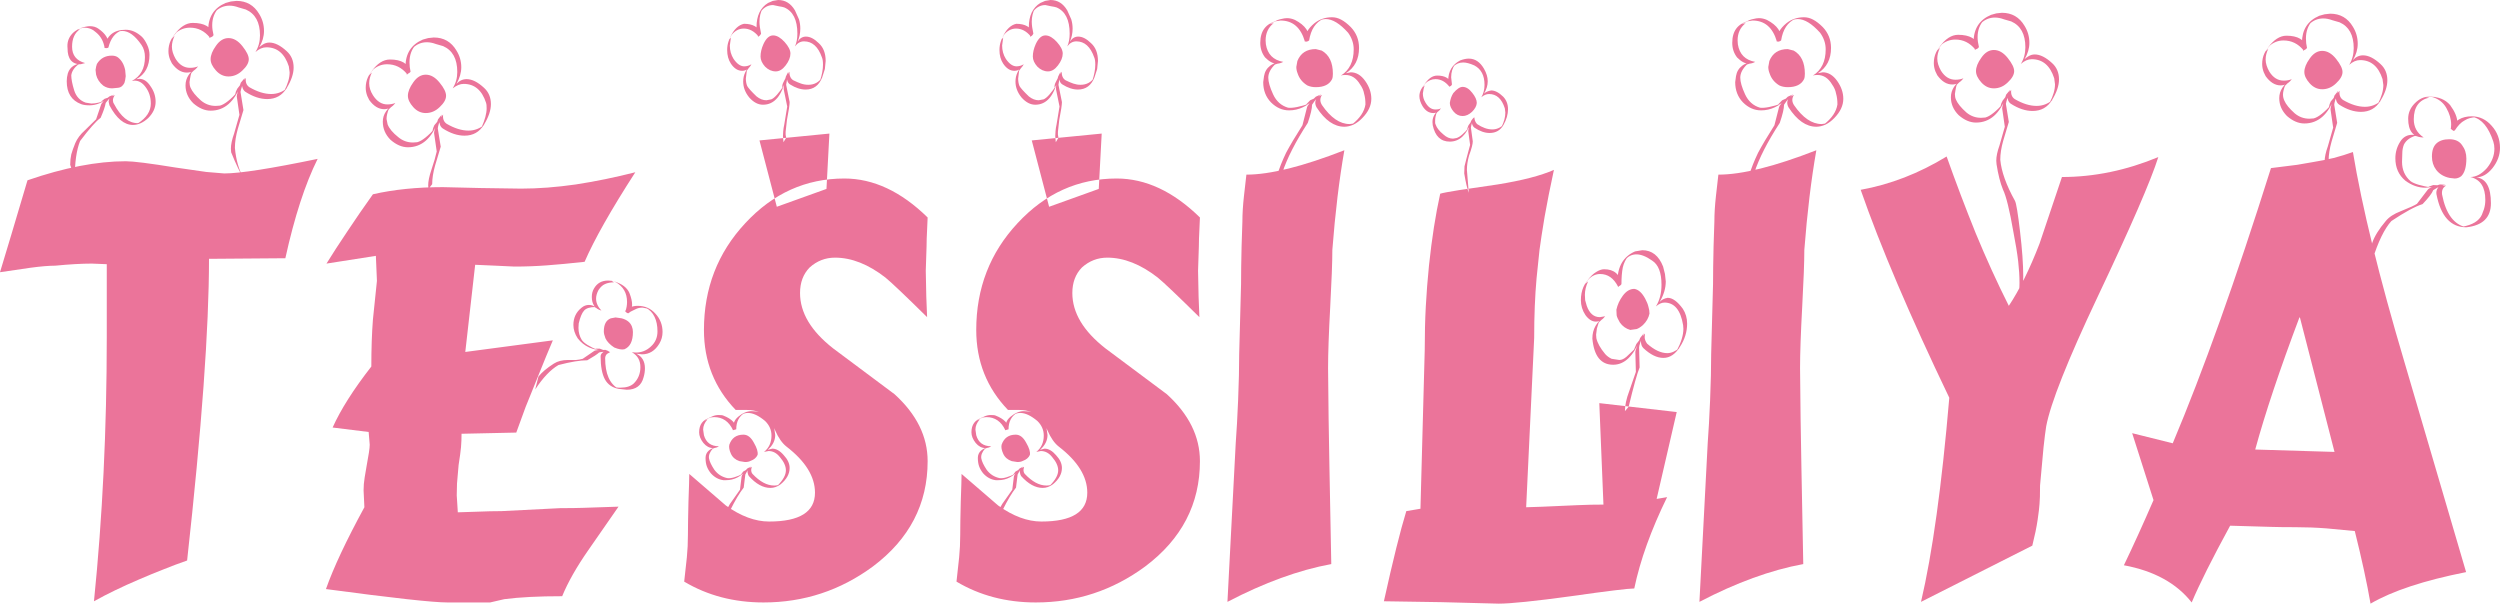
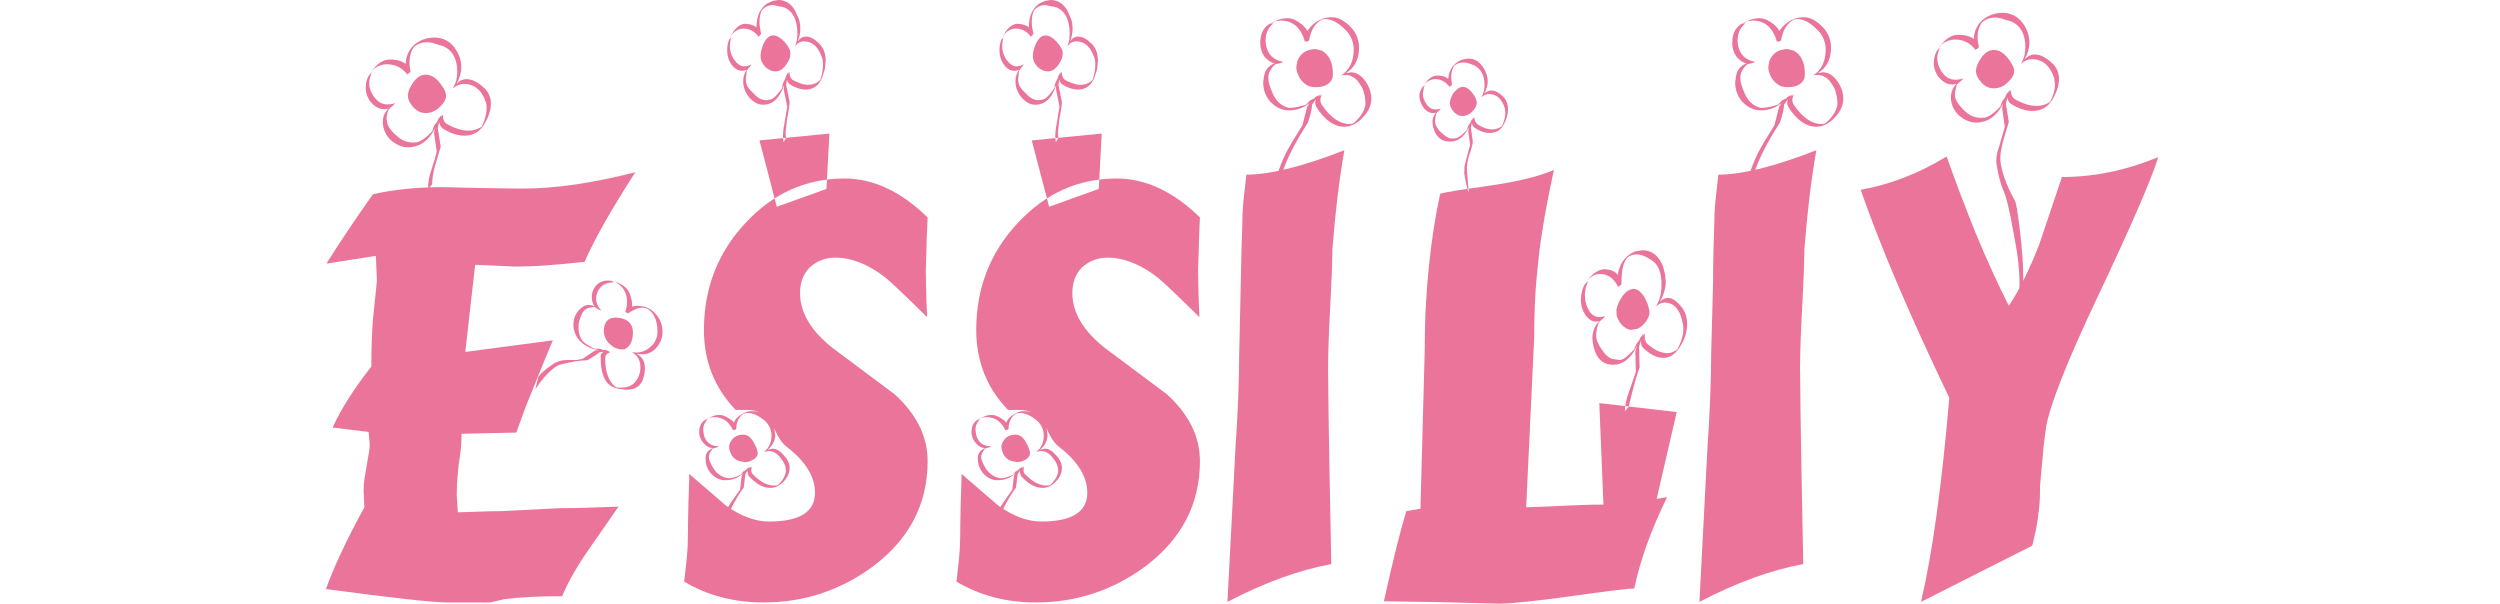
<svg xmlns="http://www.w3.org/2000/svg" width="439" height="106" viewBox="0 0 439 106" fill="none">
-   <path d="M50.108 45.346L36.702 45.451C36.702 57.606 35.421 75.264 32.858 98.425C31.452 98.912 30.061 99.435 28.687 99.992C27.343 100.515 25.905 101.107 24.374 101.768C21.437 103.022 18.812 104.293 16.5 105.582C17.999 90.85 18.749 75.403 18.749 59.243V46.391L16.125 46.287C14.343 46.287 12.203 46.409 9.703 46.653C8.609 46.653 7.156 46.774 5.344 47.018C5.062 47.053 3.281 47.314 0 47.802L1.969 41.272L4.828 31.659C11.296 29.43 17.046 28.315 22.077 28.315C23.39 28.315 26.296 28.681 30.796 29.413L36.233 30.196L39.374 30.457C42.092 30.457 47.561 29.604 55.779 27.898C53.592 32.286 51.701 38.102 50.108 45.346ZM43.17 13.688C43.077 14.419 43.28 14.959 43.78 15.307C45.155 16.108 46.436 16.509 47.623 16.509C48.686 16.509 49.639 16.143 50.483 15.412L49.92 15.934C50.545 14.75 50.858 13.67 50.858 12.695L50.717 11.65C49.998 9.421 48.686 8.307 46.78 8.307C46.123 8.307 45.483 8.585 44.858 9.142C45.389 8.272 45.655 7.297 45.655 6.217C45.655 3.918 44.827 2.403 43.17 1.672L41.905 1.306C41.342 1.097 40.811 0.993 40.311 0.993C39.374 0.993 38.561 1.323 37.874 1.985L38.343 1.463C37.624 2.264 37.264 3.256 37.264 4.441C37.264 4.963 37.343 5.538 37.499 6.165C37.374 6.408 37.155 6.548 36.843 6.583C35.905 5.433 34.749 4.859 33.374 4.859C32.374 4.859 31.499 5.207 30.749 5.903L31.265 5.329L30.14 6.792L30.655 6.321C30.343 6.948 30.186 7.575 30.186 8.202C30.186 8.864 30.405 9.578 30.843 10.344C31.499 11.389 32.343 11.911 33.374 11.911C33.905 11.911 34.374 11.824 34.78 11.65L33.233 13.165L33.655 12.643C33.53 12.991 33.436 13.374 33.374 13.792C33.311 14.175 33.28 14.384 33.28 14.419C33.28 14.802 33.343 15.133 33.468 15.412C33.749 16.073 34.358 16.822 35.296 17.658C36.046 18.285 36.905 18.598 37.874 18.598L38.624 18.546C39.436 18.337 40.514 17.484 41.858 15.986L41.295 16.561C41.358 16.213 41.483 15.882 41.67 15.568L42.327 14.732C41.202 17.867 39.421 19.434 36.983 19.434C35.952 19.434 34.936 18.999 33.936 18.128C33.03 17.223 32.577 16.178 32.577 14.994C32.577 13.67 33.311 12.556 34.78 11.65C34.249 12.382 33.593 12.747 32.811 12.747C31.843 12.747 30.968 12.207 30.186 11.128L29.858 10.448C29.671 9.961 29.577 9.473 29.577 8.986C29.577 7.662 30.093 6.53 31.124 5.59L30.561 6.165C31.593 4.737 32.686 4.023 33.843 4.023C35.905 4.023 37.124 4.737 37.499 6.165L36.796 6.687L36.561 5.276C36.561 2.978 37.577 1.393 39.608 0.522L40.545 0.261L41.53 0.157C43.28 0.157 44.608 0.923 45.514 2.455C46.077 3.361 46.358 4.354 46.358 5.433C46.358 6.408 46.077 7.366 45.514 8.307C45.702 8.132 45.905 7.976 46.123 7.836C46.498 7.593 46.889 7.471 47.295 7.471C48.233 7.471 49.248 7.976 50.342 8.986C51.155 9.717 51.561 10.675 51.561 11.859C51.561 12.939 51.155 14.14 50.342 15.464C49.561 16.752 48.42 17.397 46.92 17.397C45.702 17.397 44.436 16.979 43.124 16.143C42.686 15.864 42.467 15.325 42.467 14.523L43.17 13.688ZM40.592 26.748L40.545 26.121C40.545 25.39 40.733 24.502 41.108 23.457L42.045 20.166L41.577 16.927C41.577 16.648 41.811 15.847 42.28 14.523L42.983 13.688C42.545 14.941 42.295 15.76 42.233 16.143L42.749 19.33L41.764 22.621C41.42 23.84 41.249 24.954 41.249 25.965C41.436 28.089 41.967 29.918 42.842 31.45C42.186 30.405 41.436 28.838 40.592 26.748ZM40.124 13.426C41.03 13.426 41.842 13.078 42.561 12.382C43.311 11.685 43.686 11.023 43.686 10.396C43.686 9.804 43.311 9.038 42.561 8.098C41.811 7.157 40.999 6.687 40.124 6.687C39.28 6.687 38.546 7.14 37.921 8.045C37.296 8.916 36.983 9.7 36.983 10.396C36.983 11.023 37.296 11.685 37.921 12.382C38.546 13.078 39.28 13.426 40.124 13.426ZM20.156 16.718C19.937 17.031 19.828 17.327 19.828 17.606C19.828 17.849 19.89 18.058 20.015 18.233C21.202 20.497 22.593 21.628 24.187 21.628L24.749 21.576L24.187 21.681C25.718 20.705 26.483 19.539 26.483 18.18C26.483 17.031 26.155 16.038 25.499 15.203C24.968 14.506 24.343 14.158 23.624 14.158L23.155 14.21C24.687 13.409 25.452 12.016 25.452 10.031C25.452 9.195 25.249 8.481 24.843 7.889C23.718 6.252 22.593 5.433 21.468 5.433L20.906 5.485L21.421 5.329C20.234 5.712 19.437 6.722 19.031 8.359C18.843 8.463 18.624 8.481 18.374 8.411C18.187 7.262 17.687 6.356 16.874 5.694C16.281 5.137 15.593 4.859 14.812 4.859L14.249 4.911L14.859 4.702L13.5 5.224L14.062 5.12C13.125 5.747 12.656 6.774 12.656 8.202C12.656 9.7 13.421 10.658 14.953 11.075L13.218 11.441L13.781 11.284C13.031 11.877 12.609 12.521 12.515 13.217C12.515 13.879 12.687 14.767 13.031 15.882C13.375 16.961 14.046 17.675 15.046 18.024L16.031 18.18C16.468 18.18 16.89 18.128 17.296 18.024C17.734 17.919 18.078 17.832 18.328 17.762L17.718 17.867L18.374 17.345L19.171 17.083C18.046 18.024 16.89 18.494 15.703 18.494C15.109 18.494 14.624 18.424 14.249 18.285C12.562 17.658 11.718 16.317 11.718 14.262C11.718 13.809 11.781 13.357 11.906 12.904C12.281 11.685 13.296 11.075 14.953 11.075L14.156 11.284C12.625 11.284 11.859 10.344 11.859 8.463C11.765 7.558 11.984 6.774 12.515 6.112C13.046 5.451 13.765 5.033 14.671 4.859L14.062 4.963C14.781 4.719 15.359 4.597 15.796 4.597C16.359 4.597 16.843 4.737 17.249 5.015C18.468 5.851 19.078 6.774 19.078 7.784L19.031 8.359L18.328 8.411C18.671 6.287 19.921 5.224 22.077 5.224C23.077 5.224 24.03 5.642 24.937 6.478C25.249 6.792 25.546 7.244 25.827 7.836C26.108 8.428 26.249 9.021 26.249 9.613C26.249 11.633 25.483 13.061 23.952 13.896L24.468 13.844C25.218 13.844 25.874 14.28 26.437 15.15C27.03 15.986 27.327 16.892 27.327 17.867C27.327 18.912 26.89 19.87 26.015 20.74C25.14 21.541 24.249 21.942 23.343 21.942C21.812 21.942 20.437 20.793 19.218 18.494L19.078 17.867C19.078 17.658 19.171 17.362 19.359 16.979L20.156 16.718ZM12.328 28.942C12.328 28.281 12.39 27.671 12.515 27.114C12.671 26.557 12.906 25.895 13.218 25.129C13.562 24.328 14.124 23.579 14.906 22.882L16.874 20.949L17.765 18.337C17.859 18.058 18.343 17.588 19.218 16.927L20.015 16.613C19.64 16.822 19.156 17.31 18.562 18.076C18.468 18.668 18.171 19.539 17.671 20.688C16.89 21.245 15.687 22.604 14.062 24.763C13.437 26.33 13.125 28.524 13.125 31.346L12.328 28.942ZM18.14 15.046C18.609 15.359 19.124 15.516 19.687 15.516L20.765 15.412C21.202 15.377 21.562 15.098 21.843 14.576C21.937 14.332 22.015 13.931 22.077 13.374L21.984 12.329C21.796 11.354 21.374 10.605 20.718 10.083C20.437 9.874 20.078 9.769 19.64 9.769C18.484 9.769 17.609 10.257 17.015 11.232C16.921 11.476 16.843 11.824 16.781 12.277L16.874 13.113C17.062 13.879 17.484 14.523 18.14 15.046Z" fill="#EB749A" />
  <path d="M102.657 45.973C100.125 46.252 97.907 46.461 96.001 46.6C94.126 46.74 92.235 46.809 90.329 46.809L87.001 46.653L83.439 46.496L81.704 61.803L97.079 59.765C96.391 61.367 95.516 63.492 94.454 66.139C93.391 68.751 92.673 70.527 92.298 71.468C91.766 72.896 91.219 74.393 90.657 75.961L81.048 76.169C81.048 77.005 81.017 77.789 80.954 78.52C80.892 79.217 80.751 80.262 80.532 81.655L80.251 84.894L80.204 86.984L80.392 89.962C80.892 89.962 81.985 89.927 83.673 89.857C85.36 89.787 86.829 89.753 88.079 89.753L98.391 89.23C100.047 89.23 101.36 89.213 102.329 89.178C106.266 89.039 108.36 88.969 108.61 88.969L103.313 96.596C101.25 99.557 99.719 102.256 98.719 104.694C94.563 104.694 91.173 104.868 88.548 105.216L86.063 105.791H78.564C76.032 105.791 68.923 105.007 57.236 103.44C58.549 99.713 60.799 94.925 63.986 89.073L63.845 86.096C63.845 85.364 63.908 84.615 64.033 83.849C64.158 83.048 64.267 82.404 64.361 81.916C64.736 79.931 64.924 78.66 64.924 78.103L64.736 75.856L58.408 75.073C59.814 71.938 62.08 68.368 65.205 64.363C65.205 61.263 65.299 58.512 65.486 56.108L66.189 49.317L66.002 44.928L57.33 46.287C58.361 44.615 59.58 42.734 60.986 40.645C62.392 38.52 63.892 36.343 65.486 34.114C69.142 33.279 73.236 32.861 77.767 32.861L84.329 33.017L91.501 33.122C94.501 33.122 97.704 32.878 101.11 32.39C104.516 31.868 108 31.154 111.563 30.248C107.313 36.831 104.344 42.073 102.657 45.973ZM77.814 20.113C77.72 20.845 77.923 21.385 78.423 21.733C79.798 22.534 81.079 22.934 82.267 22.934C83.329 22.934 84.282 22.569 85.126 21.837L84.564 22.36C85.157 21.036 85.454 19.922 85.454 19.016C85.454 18.529 85.423 18.215 85.36 18.076C84.642 15.847 83.329 14.732 81.423 14.732C80.798 14.732 80.157 14.994 79.501 15.516C80.032 14.645 80.298 13.688 80.298 12.643C80.298 10.344 79.47 8.829 77.814 8.098L76.548 7.732C75.986 7.523 75.454 7.418 74.954 7.418C74.017 7.418 73.204 7.749 72.517 8.411L72.986 7.889C72.267 8.69 71.908 9.7 71.908 10.919C71.908 11.511 71.97 12.068 72.095 12.59C71.97 12.765 71.767 12.904 71.486 13.008C70.548 11.859 69.376 11.284 67.97 11.284C67.002 11.284 66.142 11.633 65.392 12.329L65.861 11.755L64.783 13.217L65.299 12.747C64.986 13.374 64.83 14.001 64.83 14.628C64.83 15.325 65.049 16.021 65.486 16.718C66.174 17.797 67.017 18.337 68.017 18.337C68.548 18.337 69.017 18.25 69.423 18.076L67.876 19.591L68.298 19.069C68.017 19.765 67.876 20.375 67.876 20.897L68.064 21.837C68.345 22.569 68.97 23.318 69.939 24.084C70.689 24.711 71.548 25.024 72.517 25.024L73.267 24.972C74.079 24.763 75.157 23.91 76.501 22.412L75.939 22.987C76.001 22.638 76.111 22.308 76.267 21.994L76.97 21.158C75.845 24.293 74.064 25.86 71.626 25.86C70.595 25.86 69.58 25.425 68.58 24.554C67.673 23.648 67.22 22.586 67.22 21.367C67.22 20.078 67.955 18.981 69.423 18.076C68.892 18.807 68.236 19.173 67.455 19.173C66.486 19.173 65.611 18.633 64.83 17.553L64.502 16.874C64.314 16.387 64.22 15.899 64.22 15.412C64.22 14.088 64.736 12.956 65.767 12.016L65.205 12.59C66.205 11.162 67.298 10.448 68.486 10.448C70.486 10.448 71.689 11.162 72.095 12.59L71.439 13.113L71.204 11.702C71.204 9.404 72.22 7.819 74.251 6.948L75.189 6.687L76.173 6.583C77.923 6.583 79.251 7.349 80.157 8.881C80.72 9.787 81.001 10.762 81.001 11.807C81.001 12.747 80.72 13.722 80.157 14.732C80.657 14.175 81.251 13.896 81.939 13.896C82.876 13.896 83.892 14.402 84.985 15.412C85.798 16.143 86.204 17.101 86.204 18.285C86.204 19.364 85.798 20.566 84.985 21.89C84.204 23.178 83.064 23.823 81.564 23.823C80.345 23.823 79.079 23.405 77.767 22.569C77.329 22.29 77.111 21.75 77.111 20.949L77.814 20.113ZM75.236 33.174L75.189 32.547C75.189 31.851 75.376 30.945 75.751 29.831L76.314 28.054L76.689 26.591L76.22 23.352C76.22 23.074 76.454 22.273 76.923 20.949L77.579 20.113C77.111 21.472 76.876 22.29 76.876 22.569L77.392 25.756L76.407 29.047C76.064 30.266 75.892 31.363 75.892 32.338L75.236 33.174ZM74.767 19.852C75.673 19.852 76.486 19.504 77.204 18.807C77.954 18.111 78.329 17.449 78.329 16.822C78.329 16.195 77.954 15.429 77.204 14.523C76.454 13.583 75.642 13.113 74.767 13.113C73.923 13.113 73.189 13.566 72.564 14.471C71.939 15.342 71.626 16.125 71.626 16.822C71.626 17.449 71.939 18.111 72.564 18.807C73.189 19.504 73.923 19.852 74.767 19.852ZM107.156 61.907C106.594 62.012 106.297 62.343 106.266 62.9C106.266 65.617 107.047 67.41 108.61 68.281L108.047 68.02L108.61 68.072H108.985C109.985 68.072 110.75 67.828 111.281 67.341C112.063 66.574 112.453 65.617 112.453 64.467C112.453 63.283 111.953 62.412 110.953 61.855L111.656 61.907C112.656 61.907 113.531 61.559 114.281 60.862C115.062 60.166 115.453 59.278 115.453 58.198C115.453 57.188 115.281 56.335 114.937 55.638C114.594 54.907 114.063 54.367 113.344 54.019L113.906 54.228L112.828 54.019C112.422 54.019 112.063 54.088 111.75 54.228C111.438 54.367 111.188 54.489 111 54.593C110.813 54.663 110.594 54.802 110.344 55.011C110.125 55.011 109.953 54.889 109.828 54.646C110.016 54.123 110.11 53.583 110.11 53.026C110.11 51.459 109.438 50.292 108.094 49.526L108.703 49.735L107.297 49.265L107.813 49.578C107.188 49.578 106.657 49.683 106.219 49.892C105.813 50.066 105.438 50.414 105.094 50.936C104.813 51.459 104.672 51.964 104.672 52.452C104.672 53.183 104.985 53.879 105.61 54.541L103.969 53.705L104.532 53.914C103.594 53.914 102.938 54.123 102.563 54.541C102.188 54.959 101.875 55.708 101.625 56.788L101.579 57.571C101.579 58.337 101.766 59.034 102.141 59.661C102.516 60.253 103.516 60.88 105.141 61.542L104.532 61.228H105.328L106.172 61.542C104.11 61.542 102.532 60.828 101.438 59.4C100.938 58.633 100.688 57.85 100.688 57.049C100.688 55.795 101.172 54.785 102.141 54.019C102.516 53.705 102.938 53.548 103.407 53.548C103.75 53.548 104.078 53.636 104.391 53.81C104.766 53.914 105.172 54.158 105.61 54.541C104.485 54.228 103.922 53.427 103.922 52.138C103.922 51.581 104.047 51.093 104.297 50.675C104.828 49.735 105.657 49.265 106.782 49.265C107.344 49.265 107.906 49.421 108.469 49.735L107.86 49.421C109.235 49.839 110.125 50.519 110.531 51.459C110.844 52.26 111 52.939 111 53.496C111 54.123 110.781 54.628 110.344 55.011L109.735 54.646C110.297 54.019 111.047 53.705 111.984 53.705C113.234 53.705 114.266 54.158 115.078 55.064C115.922 55.969 116.344 57.049 116.344 58.303C116.344 59.034 116.156 59.713 115.781 60.34C115.031 61.594 114.016 62.221 112.734 62.221L111.75 62.116C112.75 62.604 113.25 63.457 113.25 64.676C113.25 65.199 113.172 65.721 113.016 66.243C112.641 67.706 111.656 68.438 110.063 68.438L108.61 68.281C107.516 68.072 106.719 67.515 106.219 66.609C105.719 65.669 105.469 64.328 105.469 62.587C105.469 62.169 105.766 61.838 106.36 61.594L107.156 61.907ZM94.547 66.139C95.11 65.408 96.016 64.641 97.266 63.84C97.922 63.422 98.751 63.213 99.751 63.213C100.282 63.213 100.75 63.213 101.157 63.213C101.563 63.179 101.954 63.109 102.329 63.004L104.391 61.594C104.578 61.489 105.219 61.437 106.313 61.437L107.11 61.751C106.078 61.751 105.438 61.803 105.188 61.907C104.907 62.186 104.219 62.639 103.125 63.266C101.875 63.266 100.188 63.544 98.063 64.102C96.688 64.903 95.329 66.331 93.985 68.385L94.547 66.139ZM106.313 59.4C106.594 59.992 107.11 60.532 107.86 61.019C108.61 61.333 109.203 61.437 109.641 61.333C110.641 60.915 111.141 59.905 111.141 58.303C111.141 57.954 111.078 57.623 110.953 57.31C110.672 56.613 110.078 56.143 109.172 55.9L108.094 55.743L107.25 55.9C106.438 56.213 106.032 56.979 106.032 58.198C106.032 58.512 106.125 58.912 106.313 59.4Z" fill="#EB749A" />
  <path d="M134.066 105.791C128.878 105.791 124.238 104.572 120.144 102.134C120.332 100.497 120.488 99.069 120.613 97.85C120.738 96.596 120.8 95.29 120.8 93.932C120.8 92.609 120.832 90.675 120.894 88.133C120.988 85.591 121.035 83.954 121.035 83.222L127.456 88.76C130.081 90.641 132.613 91.581 135.05 91.581C140.425 91.581 143.112 89.892 143.112 86.514C143.112 83.692 141.44 80.993 138.097 78.416C137.347 77.824 136.691 76.883 136.128 75.595C135.659 74.376 135.222 73.592 134.816 73.244C134.409 72.896 133.894 72.6 133.269 72.356C132.644 72.112 131.956 71.99 131.206 71.99H129.191C125.472 68.124 123.613 63.44 123.613 57.937C123.613 50.623 126.035 44.371 130.878 39.182C135.722 33.958 141.519 31.346 148.268 31.346C153.362 31.346 158.237 33.627 162.893 38.189C162.893 38.503 162.862 39.217 162.799 40.331C162.737 41.446 162.705 42.421 162.705 43.257L162.565 47.541L162.658 52.086L162.799 55.691C158.987 51.929 156.549 49.613 155.487 48.742C152.487 46.409 149.534 45.242 146.628 45.242C144.94 45.242 143.456 45.817 142.175 46.966C141.05 48.115 140.487 49.613 140.487 51.459C140.487 54.907 142.425 58.146 146.3 61.176L157.08 69.221C160.955 72.739 162.893 76.657 162.893 80.976C162.893 88.499 159.69 94.663 153.284 99.47C147.565 103.684 141.159 105.791 134.066 105.791ZM138.612 12.59C138.612 13.322 138.847 13.827 139.315 14.105C139.815 14.349 140.269 14.541 140.675 14.68C141.081 14.819 141.503 14.889 141.94 14.889C142.972 14.889 143.784 14.454 144.378 13.583L144.003 14.158C144.347 13.113 144.518 12.172 144.518 11.337C144.518 10.779 144.456 10.361 144.331 10.083C143.675 8.202 142.628 7.262 141.19 7.262C140.565 7.262 140.034 7.558 139.597 8.15C139.878 7.523 140.019 6.774 140.019 5.903C140.019 3.5 139.253 1.968 137.722 1.306C137.534 1.236 137.206 1.167 136.737 1.097C136.269 0.993 135.941 0.923 135.753 0.888C134.909 0.888 134.206 1.254 133.644 1.985L133.925 1.463C133.55 2.159 133.363 2.943 133.363 3.814C133.363 4.371 133.456 5.068 133.644 5.903C133.488 6.217 133.331 6.374 133.175 6.374C132.425 5.468 131.566 5.015 130.597 5.015C129.753 5.015 129.019 5.416 128.394 6.217L128.722 5.642L127.972 7.053L128.347 6.583L128.16 7.993C128.16 8.864 128.378 9.647 128.816 10.344C129.41 11.215 130.035 11.65 130.691 11.65C131.128 11.65 131.55 11.528 131.956 11.284L130.831 12.852L131.159 12.277L130.972 13.792C130.972 14.28 131.05 14.715 131.206 15.098C131.394 15.446 131.941 16.056 132.847 16.927C133.409 17.379 133.987 17.606 134.581 17.606L135.425 17.449C135.987 17.24 136.769 16.369 137.769 14.837L137.347 15.359C137.347 15.011 137.425 14.698 137.581 14.419L138.003 13.583C137.347 16.787 136.003 18.389 133.972 18.389C133.128 18.389 132.331 17.971 131.581 17.136C130.863 16.265 130.503 15.325 130.503 14.314C130.503 13.165 130.988 12.155 131.956 11.284C131.55 12.051 131.003 12.434 130.316 12.434C129.566 12.434 128.91 12.016 128.347 11.18C127.91 10.518 127.691 9.717 127.691 8.777C127.691 7.697 128.019 6.739 128.675 5.903L128.253 6.478C128.878 5.155 129.675 4.388 130.644 4.179C132.206 4.179 133.206 4.754 133.644 5.903L133.128 6.478C132.941 5.956 132.847 5.381 132.847 4.754C132.847 2.769 133.519 1.358 134.862 0.522L135.706 0.157L136.644 0C137.894 0 138.878 0.609 139.597 1.828L140.3 3.396C140.456 3.918 140.534 4.458 140.534 5.015C140.534 5.816 140.378 6.583 140.065 7.314C140.44 6.722 140.925 6.426 141.519 6.426C142.237 6.426 142.987 6.809 143.768 7.575C144.581 8.307 144.987 9.351 144.987 10.71L144.847 12.12L144.378 13.583C143.815 15.011 142.847 15.725 141.472 15.725C140.597 15.725 139.69 15.429 138.753 14.837C138.347 14.593 138.144 14.105 138.144 13.374L138.612 12.59ZM137.581 24.972L137.487 23.927C137.487 23.683 137.503 23.387 137.534 23.039C137.566 22.656 137.628 22.255 137.722 21.837L138.237 18.703L137.628 15.725C137.566 15.307 137.691 14.541 138.003 13.426L138.425 12.59L138.05 14.889L138.659 17.919C138.659 18.407 138.503 19.452 138.19 21.054L137.956 23.143V23.666L138.05 24.188L137.581 24.972ZM136.222 12.538C136.847 12.538 137.425 12.19 137.956 11.493C138.519 10.762 138.8 10.065 138.8 9.404C138.8 8.812 138.456 8.132 137.769 7.366C137.456 7.018 137.128 6.739 136.784 6.53C136.441 6.321 136.097 6.217 135.753 6.217C135.097 6.217 134.534 6.722 134.066 7.732C133.722 8.498 133.55 9.23 133.55 9.926C133.55 10.518 133.816 11.11 134.347 11.702C134.909 12.26 135.534 12.538 136.222 12.538ZM145.128 33.174L145.643 23.457L133.363 24.659L136.409 36.309L145.128 33.174ZM132.003 81.969L131.909 82.491C131.909 82.804 131.988 83.048 132.144 83.222C133.425 84.581 134.691 85.26 135.941 85.26C136.347 85.26 136.722 85.19 137.066 85.051L136.55 85.26C137.519 84.284 138.003 83.396 138.003 82.595C138.003 81.864 137.659 81.098 136.972 80.297C136.409 79.565 135.737 79.2 134.956 79.2L134.159 79.356C135.034 78.66 135.472 77.702 135.472 76.483C135.472 75.508 135.097 74.654 134.347 73.923C133.222 72.983 132.222 72.513 131.347 72.513C131.003 72.513 130.691 72.582 130.409 72.722L130.831 72.46C129.8 73.052 129.285 74.028 129.285 75.386L128.722 75.543C128.003 74.01 126.894 73.244 125.394 73.244C125.05 73.244 124.707 73.314 124.363 73.453L124.832 73.192L123.753 73.871L124.222 73.662C123.722 74.219 123.472 74.811 123.472 75.438L123.613 76.431C123.988 77.719 124.863 78.364 126.238 78.364L124.785 78.938L125.207 78.729C124.644 79.356 124.41 79.948 124.503 80.506C124.597 81.028 124.91 81.69 125.441 82.491C126.003 83.257 126.753 83.745 127.691 83.954C128.347 84.058 129.316 83.779 130.597 83.118L130.081 83.379L130.503 82.804L131.159 82.439C130.128 83.692 128.91 84.319 127.503 84.319H127.035C126.191 84.215 125.457 83.814 124.832 83.118C124.519 82.735 124.285 82.334 124.128 81.916C123.972 81.498 123.894 80.993 123.894 80.401C123.894 79.356 124.675 78.677 126.238 78.364C125.957 78.573 125.613 78.677 125.207 78.677C124.582 78.677 124.019 78.381 123.519 77.789C123.019 77.162 122.769 76.535 122.769 75.908C122.769 74.55 123.41 73.697 124.691 73.349L124.175 73.557C124.363 73.453 124.644 73.314 125.019 73.139C125.394 72.965 125.785 72.878 126.191 72.878C126.628 72.878 126.91 72.913 127.035 72.983C128.535 73.575 129.285 74.376 129.285 75.386L128.675 75.543C128.675 75.02 128.738 74.602 128.863 74.289C128.956 73.906 129.206 73.54 129.613 73.192C130.394 72.53 131.175 72.199 131.956 72.199C134.019 72.199 135.347 73.157 135.941 75.073L136.128 76.379C136.128 77.354 135.691 78.224 134.816 78.991L135.612 78.782C136.3 78.782 136.972 79.165 137.628 79.931C138.315 80.662 138.659 81.411 138.659 82.177C138.659 83.222 138.128 84.18 137.066 85.051C136.503 85.469 135.909 85.678 135.284 85.678C134.003 85.678 132.738 84.981 131.488 83.588C131.394 83.449 131.316 83.205 131.253 82.857L131.347 82.334L132.003 81.969ZM131.863 81.916C131.581 82.125 131.253 82.595 130.878 83.327L130.597 85.625C129.878 86.531 129.081 87.872 128.206 89.648C128.206 89.927 128.175 90.136 128.113 90.275V91.111C128.113 92.156 128.3 93.497 128.675 95.134L128.769 95.76L128.863 96.544C128.863 97.171 128.628 97.781 128.16 98.373L127.503 98.738C127.941 98.181 128.16 97.537 128.16 96.805L127.55 93.357L127.41 91.79L127.55 90.014C127.644 89.387 127.988 88.69 128.581 87.924L129.941 85.991L130.222 83.692C130.222 83.484 130.55 83.013 131.206 82.282L131.863 81.916ZM129.847 80.976L130.831 81.133C131.238 81.133 131.566 81.063 131.816 80.924C132.409 80.715 132.816 80.366 133.034 79.879C133.128 79.356 132.909 78.642 132.378 77.737C131.878 76.796 131.269 76.326 130.55 76.326C129.3 76.326 128.472 76.918 128.066 78.103C127.972 78.52 128.066 79.043 128.347 79.67C128.628 80.297 129.128 80.732 129.847 80.976Z" fill="#EB749A" />
  <path d="M181.88 105.791C176.693 105.791 172.052 104.572 167.959 102.134C168.146 100.497 168.303 99.069 168.428 97.85C168.553 96.596 168.615 95.29 168.615 93.932C168.615 92.609 168.646 90.675 168.709 88.133C168.803 85.591 168.849 83.954 168.849 83.222L175.271 88.76C177.896 90.641 180.427 91.581 182.865 91.581C188.239 91.581 190.927 89.892 190.927 86.514C190.927 83.692 189.255 80.993 185.911 78.416C185.161 77.824 184.505 76.883 183.943 75.595C183.474 74.376 183.037 73.592 182.63 73.244C182.224 72.896 181.708 72.6 181.083 72.356C180.458 72.112 179.771 71.99 179.021 71.99H177.005C173.287 68.124 171.428 63.44 171.428 57.937C171.428 50.623 173.849 44.371 178.693 39.182C183.536 33.958 189.333 31.346 196.083 31.346C201.177 31.346 206.051 33.627 210.707 38.189C210.707 38.503 210.676 39.217 210.614 40.331C210.551 41.446 210.52 42.421 210.52 43.257L210.379 47.541L210.473 52.086L210.614 55.691C206.801 51.929 204.364 49.613 203.301 48.742C200.302 46.409 197.349 45.242 194.442 45.242C192.755 45.242 191.271 45.817 189.989 46.966C188.864 48.115 188.302 49.613 188.302 51.459C188.302 54.907 190.239 58.146 194.114 61.176L204.895 69.221C208.77 72.739 210.707 76.657 210.707 80.976C210.707 88.499 207.504 94.663 201.098 99.47C195.38 103.684 188.974 105.791 181.88 105.791ZM186.427 12.59C186.427 13.322 186.661 13.827 187.13 14.105C187.63 14.349 188.083 14.541 188.489 14.68C188.896 14.819 189.318 14.889 189.755 14.889C190.786 14.889 191.599 14.454 192.192 13.583L191.817 14.158C192.161 13.113 192.333 12.172 192.333 11.337C192.333 10.779 192.271 10.361 192.146 10.083C191.489 8.202 190.443 7.262 189.005 7.262C188.38 7.262 187.849 7.558 187.411 8.15C187.693 7.523 187.833 6.774 187.833 5.903C187.833 3.5 187.068 1.968 185.536 1.306C185.349 1.236 185.021 1.167 184.552 1.097C184.083 0.993 183.755 0.923 183.568 0.888C182.724 0.888 182.021 1.254 181.458 1.985L181.74 1.463C181.365 2.159 181.177 2.943 181.177 3.814C181.177 4.371 181.271 5.068 181.458 5.903C181.302 6.217 181.146 6.374 180.99 6.374C180.24 5.468 179.38 5.015 178.412 5.015C177.568 5.015 176.834 5.416 176.209 6.217L176.537 5.642L175.787 7.053L176.162 6.583L175.974 7.993C175.974 8.864 176.193 9.647 176.63 10.344C177.224 11.215 177.849 11.65 178.505 11.65C178.943 11.65 179.365 11.528 179.771 11.284L178.646 12.852L178.974 12.277L178.787 13.792C178.787 14.28 178.865 14.715 179.021 15.098C179.209 15.446 179.755 16.056 180.662 16.927C181.224 17.379 181.802 17.606 182.396 17.606L183.24 17.449C183.802 17.24 184.583 16.369 185.583 14.837L185.161 15.359C185.161 15.011 185.24 14.698 185.396 14.419L185.818 13.583C185.161 16.787 183.818 18.389 181.787 18.389C180.943 18.389 180.146 17.971 179.396 17.136C178.677 16.265 178.318 15.325 178.318 14.314C178.318 13.165 178.802 12.155 179.771 11.284C179.365 12.051 178.818 12.434 178.13 12.434C177.38 12.434 176.724 12.016 176.162 11.18C175.724 10.518 175.506 9.717 175.506 8.777C175.506 7.697 175.834 6.739 176.49 5.903L176.068 6.478C176.693 5.155 177.49 4.388 178.459 4.179C180.021 4.179 181.021 4.754 181.458 5.903L180.943 6.478C180.755 5.956 180.662 5.381 180.662 4.754C180.662 2.769 181.333 1.358 182.677 0.522L183.521 0.157L184.458 0C185.708 0 186.693 0.609 187.411 1.828L188.114 3.396C188.271 3.918 188.349 4.458 188.349 5.015C188.349 5.816 188.193 6.583 187.88 7.314C188.255 6.722 188.739 6.426 189.333 6.426C190.052 6.426 190.802 6.809 191.583 7.575C192.396 8.307 192.802 9.351 192.802 10.71L192.661 12.12L192.192 13.583C191.63 15.011 190.661 15.725 189.286 15.725C188.411 15.725 187.505 15.429 186.568 14.837C186.161 14.593 185.958 14.105 185.958 13.374L186.427 12.59ZM185.396 24.972L185.302 23.927C185.302 23.683 185.318 23.387 185.349 23.039C185.38 22.656 185.443 22.255 185.536 21.837L186.052 18.703L185.443 15.725C185.38 15.307 185.505 14.541 185.818 13.426L186.24 12.59L185.865 14.889L186.474 17.919C186.474 18.407 186.318 19.452 186.005 21.054L185.771 23.143V23.666L185.865 24.188L185.396 24.972ZM184.036 12.538C184.661 12.538 185.24 12.19 185.771 11.493C186.333 10.762 186.615 10.065 186.615 9.404C186.615 8.812 186.271 8.132 185.583 7.366C185.271 7.018 184.943 6.739 184.599 6.53C184.255 6.321 183.911 6.217 183.568 6.217C182.912 6.217 182.349 6.722 181.88 7.732C181.537 8.498 181.365 9.23 181.365 9.926C181.365 10.518 181.63 11.11 182.162 11.702C182.724 12.26 183.349 12.538 184.036 12.538ZM192.942 33.174L193.458 23.457L181.177 24.659L184.224 36.309L192.942 33.174ZM179.818 81.969L179.724 82.491C179.724 82.804 179.802 83.048 179.958 83.222C181.24 84.581 182.505 85.26 183.755 85.26C184.161 85.26 184.536 85.19 184.88 85.051L184.365 85.26C185.333 84.284 185.818 83.396 185.818 82.595C185.818 81.864 185.474 81.098 184.786 80.297C184.224 79.565 183.552 79.2 182.771 79.2L181.974 79.356C182.849 78.66 183.286 77.702 183.286 76.483C183.286 75.508 182.912 74.654 182.162 73.923C181.037 72.983 180.037 72.513 179.162 72.513C178.818 72.513 178.505 72.582 178.224 72.722L178.646 72.46C177.615 73.052 177.099 74.028 177.099 75.386L176.537 75.543C175.818 74.01 174.709 73.244 173.209 73.244C172.865 73.244 172.521 73.314 172.177 73.453L172.646 73.192L171.568 73.871L172.037 73.662C171.537 74.219 171.287 74.811 171.287 75.438L171.428 76.431C171.802 77.719 172.677 78.364 174.052 78.364L172.599 78.938L173.021 78.729C172.459 79.356 172.224 79.948 172.318 80.506C172.412 81.028 172.724 81.69 173.256 82.491C173.818 83.257 174.568 83.745 175.506 83.954C176.162 84.058 177.13 83.779 178.412 83.118L177.896 83.379L178.318 82.804L178.974 82.439C177.943 83.692 176.724 84.319 175.318 84.319H174.849C174.006 84.215 173.271 83.814 172.646 83.118C172.334 82.735 172.099 82.334 171.943 81.916C171.787 81.498 171.709 80.993 171.709 80.401C171.709 79.356 172.49 78.677 174.052 78.364C173.771 78.573 173.427 78.677 173.021 78.677C172.396 78.677 171.834 78.381 171.334 77.789C170.834 77.162 170.584 76.535 170.584 75.908C170.584 74.55 171.224 73.697 172.506 73.349L171.99 73.557C172.177 73.453 172.459 73.314 172.834 73.139C173.209 72.965 173.599 72.878 174.006 72.878C174.443 72.878 174.724 72.913 174.849 72.983C176.349 73.575 177.099 74.376 177.099 75.386L176.49 75.543C176.49 75.02 176.552 74.602 176.677 74.289C176.771 73.906 177.021 73.54 177.427 73.192C178.209 72.53 178.99 72.199 179.771 72.199C181.833 72.199 183.162 73.157 183.755 75.073L183.943 76.379C183.943 77.354 183.505 78.224 182.63 78.991L183.427 78.782C184.115 78.782 184.786 79.165 185.443 79.931C186.13 80.662 186.474 81.411 186.474 82.177C186.474 83.222 185.943 84.18 184.88 85.051C184.318 85.469 183.724 85.678 183.099 85.678C181.818 85.678 180.552 84.981 179.302 83.588C179.209 83.449 179.13 83.205 179.068 82.857L179.162 82.334L179.818 81.969ZM179.677 81.916C179.396 82.125 179.068 82.595 178.693 83.327L178.412 85.625C177.693 86.531 176.896 87.872 176.021 89.648C176.021 89.927 175.99 90.136 175.927 90.275V91.111C175.927 92.156 176.115 93.497 176.49 95.134L176.584 95.76L176.677 96.544C176.677 97.171 176.443 97.781 175.974 98.373L175.318 98.738C175.755 98.181 175.974 97.537 175.974 96.805L175.365 93.357L175.224 91.79L175.365 90.014C175.459 89.387 175.802 88.69 176.396 87.924L177.755 85.991L178.037 83.692C178.037 83.484 178.365 83.013 179.021 82.282L179.677 81.916ZM177.662 80.976L178.646 81.133C179.052 81.133 179.38 81.063 179.63 80.924C180.224 80.715 180.63 80.366 180.849 79.879C180.943 79.356 180.724 78.642 180.193 77.737C179.693 76.796 179.084 76.326 178.365 76.326C177.115 76.326 176.287 76.918 175.88 78.103C175.787 78.52 175.88 79.043 176.162 79.67C176.443 80.297 176.943 80.732 177.662 80.976Z" fill="#EB749A" />
-   <path d="M233.773 99.052C228.086 100.097 222.008 102.308 215.539 105.687L216.992 77.841C217.149 75.786 217.289 73.261 217.414 70.266C217.539 67.236 217.602 64.537 217.602 62.169L217.93 49.892C217.93 48.081 217.961 45.869 218.023 43.257C218.117 40.645 218.164 39.199 218.164 38.921C218.164 37.562 218.258 36.047 218.445 34.376C218.633 32.704 218.773 31.467 218.867 30.666C223.023 30.666 228.758 29.238 236.07 26.383C235.164 31.537 234.46 37.371 233.96 43.884C233.96 45.973 233.835 49.317 233.585 53.914C233.335 58.512 233.21 62.081 233.21 64.624L233.304 73.453L233.445 81.864L233.773 99.052ZM232.132 16.665C231.945 16.979 231.851 17.275 231.851 17.553C231.851 17.832 231.945 18.128 232.132 18.442C233.664 20.671 235.289 21.785 237.007 21.785L238.132 21.628L237.429 21.837C238.804 20.758 239.585 19.591 239.773 18.337C239.773 17.606 239.695 16.979 239.538 16.456C239.445 15.899 239.21 15.359 238.835 14.837C238.179 13.722 237.32 13.165 236.257 13.165C235.882 13.165 235.617 13.2 235.46 13.27C236.96 12.329 237.71 10.797 237.71 8.672C237.71 7.627 237.382 6.652 236.726 5.747C235.289 4.145 233.976 3.344 232.789 3.344C232.476 3.344 232.148 3.413 231.804 3.552L232.414 3.291C231.039 3.883 230.195 5.155 229.882 7.105C229.601 7.314 229.351 7.366 229.133 7.262C228.414 4.824 226.992 3.605 224.867 3.605L223.836 3.761L224.539 3.448L222.992 4.232L223.648 4.075C222.711 4.806 222.242 5.816 222.242 7.105L222.289 7.784C222.57 9.526 223.586 10.553 225.336 10.866L223.367 11.493L223.976 11.232C223.133 12.033 222.711 12.834 222.711 13.635C222.711 14.367 222.992 15.342 223.555 16.561C224.117 17.78 224.992 18.564 226.179 18.912C226.992 19.016 228.304 18.755 230.117 18.128L229.367 18.337L230.07 17.606L231.007 17.188C229.601 18.651 228.054 19.382 226.367 19.382C225.18 19.382 224.117 18.912 223.18 17.971C222.273 17.031 221.82 15.847 221.82 14.419L221.961 13.374C222.086 12.608 222.445 11.998 223.039 11.546C223.633 11.093 224.398 10.866 225.336 10.866C224.961 11.075 224.586 11.18 224.211 11.18C223.555 11.18 222.867 10.814 222.148 10.083C221.586 9.351 221.305 8.498 221.305 7.523C221.305 5.398 222.305 4.11 224.305 3.657L223.601 3.866C224.133 3.587 224.586 3.413 224.961 3.344C225.367 3.239 225.711 3.187 225.992 3.187C226.461 3.187 226.929 3.291 227.398 3.5C229.211 4.441 230.039 5.642 229.882 7.105L229.086 7.262C229.086 6.078 229.664 5.015 230.82 4.075C231.695 3.378 232.726 3.03 233.914 3.03C234.445 3.03 234.976 3.169 235.507 3.448C236.039 3.727 236.601 4.162 237.195 4.754C238.163 5.764 238.648 6.983 238.648 8.411C238.648 10.396 237.882 11.877 236.351 12.852L237.195 12.695C238.163 12.695 239.007 13.2 239.726 14.21C240.445 15.22 240.804 16.265 240.804 17.345C240.804 18.529 240.273 19.661 239.21 20.74C238.742 21.228 238.226 21.611 237.663 21.89C237.101 22.133 236.57 22.255 236.07 22.255C234.289 22.255 232.664 21.123 231.195 18.86C231.039 18.581 230.961 18.302 230.961 18.024C230.961 17.815 231.054 17.501 231.242 17.083L232.132 16.665ZM224.258 30.823C224.633 29.569 225.164 28.228 225.851 26.8C226.539 25.512 227.492 23.91 228.711 21.994L229.507 18.86C229.57 18.546 230.086 17.919 231.054 16.979L231.992 16.561C231.523 16.874 230.992 17.484 230.398 18.389C230.398 19.051 230.148 20.113 229.648 21.576C227.492 24.885 225.992 27.828 225.148 30.405L224.258 30.823ZM229.554 14.994C229.992 15.203 230.492 15.307 231.054 15.307C232.492 15.307 233.445 14.837 233.914 13.896C234.007 13.688 234.054 13.374 234.054 12.956C234.054 10.971 233.398 9.613 232.086 8.881L231.054 8.62C229.461 8.62 228.383 9.317 227.82 10.71L227.633 11.755C227.633 12.138 227.711 12.521 227.867 12.904C228.148 13.775 228.711 14.471 229.554 14.994Z" fill="#EB749A" />
+   <path d="M233.773 99.052C228.086 100.097 222.008 102.308 215.539 105.687L216.992 77.841C217.149 75.786 217.289 73.261 217.414 70.266C217.539 67.236 217.602 64.537 217.602 62.169C217.93 48.081 217.961 45.869 218.023 43.257C218.117 40.645 218.164 39.199 218.164 38.921C218.164 37.562 218.258 36.047 218.445 34.376C218.633 32.704 218.773 31.467 218.867 30.666C223.023 30.666 228.758 29.238 236.07 26.383C235.164 31.537 234.46 37.371 233.96 43.884C233.96 45.973 233.835 49.317 233.585 53.914C233.335 58.512 233.21 62.081 233.21 64.624L233.304 73.453L233.445 81.864L233.773 99.052ZM232.132 16.665C231.945 16.979 231.851 17.275 231.851 17.553C231.851 17.832 231.945 18.128 232.132 18.442C233.664 20.671 235.289 21.785 237.007 21.785L238.132 21.628L237.429 21.837C238.804 20.758 239.585 19.591 239.773 18.337C239.773 17.606 239.695 16.979 239.538 16.456C239.445 15.899 239.21 15.359 238.835 14.837C238.179 13.722 237.32 13.165 236.257 13.165C235.882 13.165 235.617 13.2 235.46 13.27C236.96 12.329 237.71 10.797 237.71 8.672C237.71 7.627 237.382 6.652 236.726 5.747C235.289 4.145 233.976 3.344 232.789 3.344C232.476 3.344 232.148 3.413 231.804 3.552L232.414 3.291C231.039 3.883 230.195 5.155 229.882 7.105C229.601 7.314 229.351 7.366 229.133 7.262C228.414 4.824 226.992 3.605 224.867 3.605L223.836 3.761L224.539 3.448L222.992 4.232L223.648 4.075C222.711 4.806 222.242 5.816 222.242 7.105L222.289 7.784C222.57 9.526 223.586 10.553 225.336 10.866L223.367 11.493L223.976 11.232C223.133 12.033 222.711 12.834 222.711 13.635C222.711 14.367 222.992 15.342 223.555 16.561C224.117 17.78 224.992 18.564 226.179 18.912C226.992 19.016 228.304 18.755 230.117 18.128L229.367 18.337L230.07 17.606L231.007 17.188C229.601 18.651 228.054 19.382 226.367 19.382C225.18 19.382 224.117 18.912 223.18 17.971C222.273 17.031 221.82 15.847 221.82 14.419L221.961 13.374C222.086 12.608 222.445 11.998 223.039 11.546C223.633 11.093 224.398 10.866 225.336 10.866C224.961 11.075 224.586 11.18 224.211 11.18C223.555 11.18 222.867 10.814 222.148 10.083C221.586 9.351 221.305 8.498 221.305 7.523C221.305 5.398 222.305 4.11 224.305 3.657L223.601 3.866C224.133 3.587 224.586 3.413 224.961 3.344C225.367 3.239 225.711 3.187 225.992 3.187C226.461 3.187 226.929 3.291 227.398 3.5C229.211 4.441 230.039 5.642 229.882 7.105L229.086 7.262C229.086 6.078 229.664 5.015 230.82 4.075C231.695 3.378 232.726 3.03 233.914 3.03C234.445 3.03 234.976 3.169 235.507 3.448C236.039 3.727 236.601 4.162 237.195 4.754C238.163 5.764 238.648 6.983 238.648 8.411C238.648 10.396 237.882 11.877 236.351 12.852L237.195 12.695C238.163 12.695 239.007 13.2 239.726 14.21C240.445 15.22 240.804 16.265 240.804 17.345C240.804 18.529 240.273 19.661 239.21 20.74C238.742 21.228 238.226 21.611 237.663 21.89C237.101 22.133 236.57 22.255 236.07 22.255C234.289 22.255 232.664 21.123 231.195 18.86C231.039 18.581 230.961 18.302 230.961 18.024C230.961 17.815 231.054 17.501 231.242 17.083L232.132 16.665ZM224.258 30.823C224.633 29.569 225.164 28.228 225.851 26.8C226.539 25.512 227.492 23.91 228.711 21.994L229.507 18.86C229.57 18.546 230.086 17.919 231.054 16.979L231.992 16.561C231.523 16.874 230.992 17.484 230.398 18.389C230.398 19.051 230.148 20.113 229.648 21.576C227.492 24.885 225.992 27.828 225.148 30.405L224.258 30.823ZM229.554 14.994C229.992 15.203 230.492 15.307 231.054 15.307C232.492 15.307 233.445 14.837 233.914 13.896C234.007 13.688 234.054 13.374 234.054 12.956C234.054 10.971 233.398 9.613 232.086 8.881L231.054 8.62C229.461 8.62 228.383 9.317 227.82 10.71L227.633 11.755C227.633 12.138 227.711 12.521 227.867 12.904C228.148 13.775 228.711 14.471 229.554 14.994Z" fill="#EB749A" />
  <path d="M286.978 103.336C285.947 103.336 282.244 103.788 275.869 104.694C269.494 105.565 265.26 106 263.166 106L253.089 105.739L243.011 105.582C244.604 98.373 245.917 93.096 246.948 89.753L249.432 89.335L250.182 61.489C250.182 58.703 250.245 56.143 250.37 53.81C250.495 51.476 250.682 49.073 250.932 46.6C251.432 41.864 252.089 37.667 252.901 34.01C253.37 33.87 254.479 33.662 256.229 33.383C258.01 33.104 260.26 32.773 262.979 32.39C267.291 31.694 270.588 30.84 272.869 29.831C272.213 32.861 271.666 35.612 271.229 38.085C270.822 40.523 270.526 42.456 270.338 43.884C270.182 45.277 270.01 46.931 269.822 48.847C269.541 51.981 269.401 55.481 269.401 59.347L267.994 89.073C268.713 89.073 271.713 88.951 276.994 88.708C278.494 88.638 280.135 88.603 281.916 88.603C283.697 88.603 285.666 88.447 287.822 88.133C288.291 88.063 289.931 87.785 292.744 87.297C289.931 93.044 288.009 98.39 286.978 103.336ZM288.853 58.564L288.197 59.347L288.15 59.922C288.15 60.445 288.291 60.845 288.572 61.124C289.791 62.273 290.962 62.848 292.087 62.848C293.212 62.848 294.181 62.203 294.993 60.915C295.837 59.626 296.259 58.268 296.259 56.84C296.259 55.865 296.009 54.994 295.509 54.228C294.572 52.939 293.681 52.295 292.837 52.295C292.244 52.399 291.775 52.643 291.431 53.026C292.15 51.807 292.509 50.606 292.509 49.421L292.369 48.115L292.04 46.809C291.29 44.894 290.072 43.936 288.384 43.936L287.119 44.145C285.056 45.05 284.025 46.809 284.025 49.421L284.119 50.414L284.728 49.892C284.447 48.15 283.431 47.279 281.681 47.279C281.244 47.279 280.76 47.454 280.228 47.802C279.728 48.115 279.244 48.586 278.775 49.212L279.338 48.69C278.182 49.665 277.603 51.006 277.603 52.713C277.603 53.653 277.869 54.524 278.4 55.325C278.963 56.091 279.572 56.474 280.228 56.474C280.853 56.474 281.4 56.161 281.869 55.534C280.369 56.474 279.619 57.78 279.619 59.452C279.9 62.517 281.119 64.049 283.275 64.049C285.244 64.049 286.822 62.552 288.009 59.556L287.353 60.392L286.931 61.385L287.494 60.862L285.619 62.639C285.181 63.022 284.759 63.213 284.353 63.213L282.994 63.004C282.556 62.795 282.181 62.517 281.869 62.169C281.025 61.158 280.51 60.236 280.322 59.4L280.275 58.773L280.416 57.676L280.791 56.474L280.369 56.997L281.869 55.534L280.931 55.691C279.869 55.691 279.103 55.029 278.635 53.705L278.353 52.713L278.307 51.772C278.307 51.006 278.494 50.222 278.869 49.421L278.353 49.839L279.431 48.429L279.197 48.742L278.963 49.004C279.588 48.411 280.26 48.115 280.978 48.115C282.322 48.115 283.369 48.847 284.119 50.309C284.4 50.24 284.603 50.1 284.728 49.892C284.728 48.742 284.806 47.767 284.963 46.966C285.15 46.165 285.478 45.503 285.947 44.981L285.478 45.503C286.009 44.946 286.634 44.667 287.353 44.667C288.166 44.667 289.087 45.033 290.119 45.764C291.212 46.461 291.759 47.871 291.759 49.996C291.759 51.494 291.431 52.765 290.775 53.81C291.306 53.357 291.806 53.131 292.275 53.131C294.025 53.131 295.118 54.454 295.556 57.101L295.603 57.728C295.603 58.843 295.212 60.131 294.431 61.594L294.947 61.072C294.197 61.698 293.478 62.012 292.79 62.012C291.665 62.012 290.478 61.455 289.228 60.34C288.947 59.957 288.806 59.574 288.806 59.191L288.853 58.564ZM285.338 72.199L285.994 71.415C286.837 67.898 287.478 65.599 287.916 64.519L287.822 61.019C287.822 60.706 288.103 59.87 288.666 58.512L288.009 59.347C287.447 60.775 287.166 61.594 287.166 61.803L287.259 65.303L286.088 68.699C285.588 70.022 285.338 71.189 285.338 72.199ZM286.275 57.937C285.525 57.728 284.916 57.293 284.447 56.631C284.134 56.108 283.947 55.691 283.884 55.377L283.838 54.384C284.025 53.514 284.4 52.695 284.963 51.929C285.556 51.128 286.228 50.727 286.978 50.727C287.697 50.832 288.337 51.407 288.9 52.452C289.181 52.974 289.369 53.444 289.462 53.862C289.587 54.245 289.65 54.646 289.65 55.064C289.494 55.83 289.103 56.509 288.478 57.101C288.072 57.449 287.712 57.676 287.4 57.78L286.275 57.937ZM290.822 87.976L281.588 89.178L280.838 70.789L294.431 72.356L290.822 87.976ZM258.901 20.584L258.432 21.21C258.432 21.768 258.588 22.168 258.901 22.412C259.838 23.039 260.729 23.352 261.573 23.352C262.666 23.352 263.479 22.882 264.01 21.942C264.541 21.002 264.807 20.078 264.807 19.173C264.807 18.302 264.526 17.571 263.963 16.979C263.213 16.247 262.51 15.882 261.854 15.882C261.26 15.986 260.838 16.178 260.588 16.456C261.026 15.725 261.245 14.994 261.245 14.262C261.245 13.566 261.026 12.834 260.588 12.068C259.901 10.884 259.01 10.292 257.917 10.292C257.479 10.292 256.979 10.396 256.417 10.605C255.01 11.337 254.307 12.521 254.307 14.158L254.495 15.255L254.964 14.837C254.62 13.792 253.76 13.27 252.385 13.27C251.542 13.27 250.776 13.809 250.089 14.889L250.511 14.471C249.667 15.272 249.245 16.073 249.245 16.874C249.245 17.432 249.432 18.024 249.807 18.651C250.307 19.452 250.932 19.852 251.682 19.852C252.245 19.852 252.698 19.573 253.042 19.016C252.042 19.678 251.542 20.479 251.542 21.419L251.589 21.994C251.995 23.91 252.995 24.867 254.589 24.867C256.276 24.867 257.526 23.701 258.338 21.367L257.87 21.994L257.588 22.726L258.01 22.308C257.104 23.422 256.354 24.066 255.76 24.241L255.151 24.345C254.557 24.345 253.995 24.101 253.464 23.614C252.745 23.021 252.292 22.447 252.104 21.89L252.011 21.628V21.158C252.011 20.74 252.104 20.27 252.292 19.748L251.964 20.166L253.042 19.016C252.792 19.156 252.464 19.225 252.057 19.225C251.37 19.225 250.792 18.825 250.323 18.024C250.011 17.536 249.854 16.996 249.854 16.404C249.917 15.847 250.026 15.377 250.182 14.994L249.807 15.359L250.557 14.262L250.37 14.471L250.229 14.68C250.792 14.158 251.401 13.896 252.057 13.896C252.995 13.896 253.807 14.332 254.495 15.203C254.714 15.168 254.87 15.046 254.964 14.837L254.823 13.583C254.823 12.678 255.057 11.911 255.526 11.284L255.385 11.546L255.198 11.702C255.667 11.215 256.245 10.971 256.932 10.971C257.463 10.971 258.12 11.145 258.901 11.493C260.088 12.12 260.682 13.252 260.682 14.889C260.682 15.725 260.495 16.456 260.12 17.083C260.557 16.7 261.01 16.509 261.479 16.509C262.791 16.509 263.713 17.345 264.244 19.016L264.338 19.748C264.338 20.549 264.119 21.385 263.682 22.255L264.057 21.837C263.494 22.429 262.823 22.726 262.041 22.726C261.198 22.726 260.307 22.412 259.37 21.785C259.057 21.437 258.901 21.036 258.901 20.584ZM257.917 33.853L257.588 29.831C257.588 29.064 257.713 28.228 257.963 27.323C258.401 26.139 258.62 25.303 258.62 24.815L258.292 22.412C258.354 21.959 258.526 21.35 258.807 20.584L258.338 21.21C257.995 22.081 257.823 22.691 257.823 23.039L258.151 25.442L257.495 27.898L257.167 29.203L257.12 30.457C257.37 31.99 257.635 33.122 257.917 33.853ZM256.838 20.375C256.213 20.375 255.682 20.113 255.245 19.591C254.807 19.069 254.589 18.564 254.589 18.076C254.682 17.414 254.885 16.84 255.198 16.352C255.823 15.62 256.37 15.255 256.838 15.255C257.432 15.255 257.995 15.603 258.526 16.3C259.057 16.961 259.323 17.553 259.323 18.076C259.292 18.598 259.01 19.121 258.479 19.643C257.948 20.131 257.401 20.375 256.838 20.375Z" fill="#EB749A" />
  <path d="M316.653 99.052C310.965 100.097 304.888 102.308 298.419 105.687L299.872 77.841C300.028 75.786 300.169 73.261 300.294 70.266C300.419 67.236 300.481 64.537 300.481 62.169L300.81 49.892C300.81 48.081 300.841 45.869 300.903 43.257C300.997 40.645 301.044 39.199 301.044 38.921C301.044 37.562 301.138 36.047 301.325 34.376C301.513 32.704 301.653 31.467 301.747 30.666C305.903 30.666 311.637 29.238 318.95 26.383C318.043 31.537 317.34 37.371 316.84 43.884C316.84 45.973 316.715 49.317 316.465 53.914C316.215 58.512 316.09 62.081 316.09 64.624L316.184 73.453L316.325 81.864L316.653 99.052ZM315.012 16.665C314.825 16.979 314.731 17.275 314.731 17.553C314.731 17.832 314.825 18.128 315.012 18.442C316.543 20.671 318.168 21.785 319.887 21.785L321.012 21.628L320.309 21.837C321.684 20.758 322.465 19.591 322.653 18.337C322.653 17.606 322.574 16.979 322.418 16.456C322.324 15.899 322.09 15.359 321.715 14.837C321.059 13.722 320.2 13.165 319.137 13.165C318.762 13.165 318.496 13.2 318.34 13.27C319.84 12.329 320.59 10.797 320.59 8.672C320.59 7.627 320.262 6.652 319.606 5.747C318.168 4.145 316.856 3.344 315.668 3.344C315.356 3.344 315.028 3.413 314.684 3.552L315.293 3.291C313.918 3.883 313.075 5.155 312.762 7.105C312.481 7.314 312.231 7.366 312.012 7.262C311.294 4.824 309.872 3.605 307.747 3.605L306.716 3.761L307.419 3.448L305.872 4.232L306.528 4.075C305.591 4.806 305.122 5.816 305.122 7.105L305.169 7.784C305.45 9.526 306.466 10.553 308.216 10.866L306.247 11.493L306.856 11.232C306.012 12.033 305.591 12.834 305.591 13.635C305.591 14.367 305.872 15.342 306.434 16.561C306.997 17.78 307.872 18.564 309.059 18.912C309.872 19.016 311.184 18.755 312.997 18.128L312.247 18.337L312.95 17.606L313.887 17.188C312.481 18.651 310.934 19.382 309.247 19.382C308.059 19.382 306.997 18.912 306.059 17.971C305.153 17.031 304.7 15.847 304.7 14.419L304.841 13.374C304.966 12.608 305.325 11.998 305.919 11.546C306.512 11.093 307.278 10.866 308.216 10.866C307.841 11.075 307.466 11.18 307.091 11.18C306.434 11.18 305.747 10.814 305.028 10.083C304.466 9.351 304.184 8.498 304.184 7.523C304.184 5.398 305.184 4.11 307.184 3.657L306.481 3.866C307.012 3.587 307.466 3.413 307.841 3.344C308.247 3.239 308.591 3.187 308.872 3.187C309.34 3.187 309.809 3.291 310.278 3.5C312.09 4.441 312.919 5.642 312.762 7.105L311.965 7.262C311.965 6.078 312.544 5.015 313.7 4.075C314.575 3.378 315.606 3.03 316.793 3.03C317.325 3.03 317.856 3.169 318.387 3.448C318.918 3.727 319.481 4.162 320.075 4.754C321.043 5.764 321.528 6.983 321.528 8.411C321.528 10.396 320.762 11.877 319.231 12.852L320.075 12.695C321.043 12.695 321.887 13.2 322.606 14.21C323.324 15.22 323.684 16.265 323.684 17.345C323.684 18.529 323.153 19.661 322.09 20.74C321.621 21.228 321.106 21.611 320.543 21.89C319.981 22.133 319.45 22.255 318.95 22.255C317.168 22.255 315.543 21.123 314.075 18.86C313.918 18.581 313.84 18.302 313.84 18.024C313.84 17.815 313.934 17.501 314.122 17.083L315.012 16.665ZM307.137 30.823C307.512 29.569 308.044 28.228 308.731 26.8C309.419 25.512 310.372 23.91 311.59 21.994L312.387 18.86C312.45 18.546 312.965 17.919 313.934 16.979L314.872 16.561C314.403 16.874 313.872 17.484 313.278 18.389C313.278 19.051 313.028 20.113 312.528 21.576C310.372 24.885 308.872 27.828 308.028 30.405L307.137 30.823ZM312.434 14.994C312.872 15.203 313.372 15.307 313.934 15.307C315.372 15.307 316.325 14.837 316.793 13.896C316.887 13.688 316.934 13.374 316.934 12.956C316.934 10.971 316.278 9.613 314.965 8.881L313.934 8.62C312.34 8.62 311.262 9.317 310.7 10.71L310.512 11.755C310.512 12.138 310.59 12.521 310.747 12.904C311.028 13.775 311.59 14.471 312.434 14.994Z" fill="#EB749A" />
  <path d="M356.874 95.813L337.328 105.687C339.328 97.188 340.984 85.242 342.296 69.848C335.39 55.464 330.203 43.292 326.734 33.331C331.953 32.39 336.984 30.44 341.828 27.48C343.421 31.972 345.124 36.465 346.937 40.958C348.78 45.416 350.718 49.665 352.749 53.705C354.624 50.884 356.421 47.245 358.14 42.787L362.077 31.084C367.733 31.084 373.373 29.918 378.998 27.584C377.717 31.659 374.155 39.861 368.311 52.19C363.061 63.3 360.061 70.858 359.311 74.864C359.186 75.63 359.03 76.866 358.843 78.573C358.686 80.279 358.483 82.508 358.233 85.26C358.233 86.827 358.202 87.907 358.14 88.499C358.108 89.056 357.999 89.979 357.811 91.268C357.624 92.556 357.311 94.071 356.874 95.813ZM353.171 15.777C353.077 16.509 353.28 17.049 353.78 17.397C355.155 18.198 356.436 18.598 357.624 18.598C358.686 18.598 359.639 18.233 360.483 17.501L359.921 18.024C360.546 16.84 360.858 15.76 360.858 14.785L360.718 13.74C359.999 11.511 358.686 10.396 356.78 10.396C356.124 10.396 355.483 10.675 354.858 11.232C355.39 10.361 355.655 9.386 355.655 8.307C355.655 6.008 354.827 4.493 353.171 3.761L351.905 3.396C351.343 3.187 350.812 3.082 350.312 3.082C349.374 3.082 348.562 3.413 347.874 4.075L348.343 3.552C347.624 4.354 347.265 5.346 347.265 6.53C347.265 7.053 347.343 7.627 347.499 8.254C347.374 8.498 347.156 8.637 346.843 8.672C345.906 7.523 344.749 6.948 343.374 6.948C342.374 6.948 341.499 7.297 340.749 7.993L341.265 7.418L340.14 8.881L340.656 8.411C340.343 9.038 340.187 9.665 340.187 10.292C340.187 10.954 340.406 11.668 340.843 12.434C341.499 13.479 342.343 14.001 343.374 14.001C343.906 14.001 344.374 13.914 344.781 13.74L343.234 15.255L343.656 14.732C343.531 15.081 343.437 15.464 343.374 15.882C343.312 16.265 343.281 16.474 343.281 16.509C343.281 16.892 343.343 17.223 343.468 17.501C343.749 18.163 344.359 18.912 345.296 19.748C346.046 20.375 346.906 20.688 347.874 20.688L348.624 20.636C349.437 20.427 350.515 19.573 351.858 18.076L351.296 18.651C351.358 18.302 351.483 17.971 351.671 17.658L352.327 16.822C351.202 19.957 349.421 21.524 346.984 21.524C345.952 21.524 344.937 21.089 343.937 20.218C343.031 19.312 342.578 18.267 342.578 17.083C342.578 15.76 343.312 14.645 344.781 13.74C344.249 14.471 343.593 14.837 342.812 14.837C341.843 14.837 340.968 14.297 340.187 13.217L339.859 12.538C339.671 12.051 339.578 11.563 339.578 11.075C339.578 9.752 340.093 8.62 341.124 7.68L340.562 8.254C341.593 6.826 342.687 6.112 343.843 6.112C345.906 6.112 347.124 6.826 347.499 8.254L346.796 8.777L346.562 7.366C346.562 5.068 347.577 3.483 349.609 2.612L350.546 2.351L351.53 2.246C353.28 2.246 354.608 3.013 355.515 4.545C356.077 5.451 356.358 6.443 356.358 7.523C356.358 8.498 356.077 9.456 355.515 10.396C355.702 10.222 355.905 10.065 356.124 9.926C356.499 9.682 356.89 9.56 357.296 9.56C358.233 9.56 359.249 10.065 360.343 11.075C361.155 11.807 361.561 12.765 361.561 13.949C361.561 15.028 361.155 16.23 360.343 17.553C359.561 18.842 358.421 19.486 356.921 19.486C355.702 19.486 354.437 19.069 353.124 18.233C352.687 17.954 352.468 17.414 352.468 16.613L353.171 15.777ZM352.983 15.777C352.546 17.031 352.296 17.849 352.233 18.233L352.749 21.419L351.765 24.711C351.421 25.93 351.249 27.044 351.249 28.054C351.437 30.109 352.296 32.512 353.827 35.264C354.046 35.647 354.343 37.44 354.718 40.645C355.093 43.814 355.28 46.426 355.28 48.481C355.28 49.77 355.202 50.588 355.046 50.936L354.39 51.772C354.546 51.319 354.624 50.623 354.624 49.683C354.624 48.498 354.546 47.227 354.39 45.869C354.233 44.511 353.952 42.787 353.546 40.697C352.89 36.901 352.28 34.428 351.718 33.279C351.249 32.129 350.874 30.649 350.593 28.838L350.546 28.211C350.546 27.48 350.734 26.591 351.109 25.547L352.046 22.255L351.577 19.016C351.577 18.738 351.812 17.937 352.28 16.613L352.983 15.777ZM350.124 15.516C351.03 15.516 351.843 15.168 352.562 14.471C353.312 13.775 353.687 13.113 353.687 12.486C353.687 11.894 353.312 11.128 352.562 10.187C351.812 9.247 350.999 8.777 350.124 8.777C349.28 8.777 348.546 9.23 347.921 10.135C347.296 11.006 346.984 11.789 346.984 12.486C346.984 13.113 347.296 13.775 347.921 14.471C348.546 15.168 349.28 15.516 350.124 15.516Z" fill="#EB749A" />
-   <path d="M408.251 28.995L408.204 28.368C408.204 27.636 408.392 26.748 408.767 25.703L409.704 22.412L409.235 19.173C409.235 18.894 409.47 18.093 409.938 16.77L410.595 15.934C410.126 17.292 409.892 18.111 409.892 18.389L410.407 21.576L409.423 24.867C409.079 26.086 408.907 27.201 408.907 28.211L408.251 28.995ZM416.266 106C415.641 102.378 414.72 98.129 413.501 93.253C410.72 92.974 409.063 92.817 408.532 92.783C406.689 92.643 404.861 92.574 403.048 92.574C401.329 92.574 399.923 92.556 398.829 92.521C394.517 92.382 392.111 92.312 391.611 92.312C388.424 98.164 386.174 102.656 384.861 105.791C382.205 102.413 378.236 100.236 372.955 99.261C374.643 95.743 376.377 91.929 378.158 87.82L374.408 76.065L381.533 77.841C384.189 71.537 386.955 64.363 389.83 56.317C392.705 48.272 395.689 39.339 398.783 29.517L403.376 28.942L406.095 28.472C407.376 28.263 408.61 28.019 409.798 27.741C410.985 27.427 412.11 27.079 413.173 26.696C414.766 36.343 417.782 48.638 422.219 63.579L433.047 100.462C425.672 101.925 420.079 103.771 416.266 106ZM403.892 55.847L403.798 55.691C400.329 64.885 397.736 72.635 396.017 78.938L409.938 79.356L403.892 55.847ZM429.532 32.599C428.969 32.913 428.735 33.435 428.828 34.167C429.485 37.545 430.907 39.461 433.094 39.913L432.391 39.809C434.172 39.495 435.313 38.799 435.813 37.719L436.188 36.727C436.344 36.204 436.422 35.664 436.422 35.107C436.422 32.843 435.547 31.502 433.797 31.084C434.797 31.084 435.766 30.562 436.703 29.517C437.578 28.437 438.016 27.305 438.016 26.121C438.016 25.669 437.953 25.25 437.828 24.867C436.984 22.325 435.781 20.88 434.219 20.531L434.875 20.584C434.063 20.584 433.36 20.775 432.766 21.158C432.172 21.472 431.61 22.046 431.078 22.882C430.985 22.952 430.907 22.987 430.844 22.987C430.625 22.847 430.469 22.726 430.375 22.621L430.422 21.89C430.422 20.914 430.141 19.939 429.578 18.964C429.016 17.954 428.125 17.292 426.907 16.979L427.657 17.031H425.922L426.579 17.136C424.766 17.553 423.86 18.825 423.86 20.949C423.86 22.308 424.438 23.37 425.594 24.136L424.985 24.032L423.532 23.77L424.188 23.823C423.188 24.136 422.501 24.659 422.126 25.39C421.938 25.877 421.844 26.383 421.844 26.905L421.797 28.42C421.797 29.813 422.297 30.945 423.297 31.816C423.891 32.268 425.172 32.652 427.141 32.965L426.391 32.808L427.282 32.495L428.313 32.547L427.094 32.861L425.875 32.965C424.657 32.965 423.485 32.547 422.36 31.711C421.204 30.736 420.626 29.43 420.626 27.793C420.626 26.713 420.922 25.721 421.516 24.815C422.016 24.049 422.719 23.666 423.626 23.666C424.188 23.666 424.844 23.823 425.594 24.136C423.782 24.136 422.876 23.039 422.876 20.845C422.876 19.835 423.251 18.947 424 18.18C424.782 17.379 425.61 16.979 426.485 16.979C426.922 16.979 427.219 17.014 427.375 17.083L426.625 16.979C428.188 16.979 429.391 17.466 430.235 18.442C431.078 19.591 431.5 20.601 431.5 21.472C431.5 21.994 431.36 22.464 431.078 22.882L430.328 22.621C431.047 21.158 432.281 20.427 434.031 20.427C435.406 20.427 436.578 20.984 437.547 22.099C438.516 23.178 439 24.467 439 25.965C439 27.218 438.563 28.402 437.688 29.517C436.813 30.597 435.859 31.137 434.828 31.137C436.547 31.346 437.406 32.861 437.406 35.682C437.406 38.189 435.969 39.6 433.094 39.913C430.344 39.913 428.594 37.98 427.844 34.114C427.75 33.487 427.985 32.965 428.547 32.547L429.532 32.599ZM427.797 29.831C428.36 30.562 429.141 31.032 430.141 31.241L431.032 31.346C431.469 31.346 431.86 31.206 432.203 30.928C432.797 30.335 433.094 29.308 433.094 27.845C433.094 26.94 432.844 26.156 432.344 25.494C431.875 24.798 431.125 24.45 430.094 24.45C429.125 24.45 428.375 24.693 427.844 25.181C427.313 25.669 427.047 26.435 427.047 27.48C427.047 28.385 427.297 29.169 427.797 29.831ZM410.829 15.934C410.735 16.665 410.938 17.205 411.438 17.553C412.813 18.355 414.095 18.755 415.282 18.755C416.344 18.755 417.298 18.389 418.141 17.658L417.579 18.18C418.204 16.996 418.516 15.916 418.516 14.941L418.376 13.896C417.657 11.668 416.344 10.553 414.438 10.553C413.782 10.553 413.141 10.832 412.516 11.389C413.048 10.518 413.313 9.543 413.313 8.463C413.313 6.165 412.485 4.65 410.829 3.918L409.563 3.552C409.001 3.344 408.47 3.239 407.97 3.239C407.032 3.239 406.22 3.57 405.532 4.232L406.001 3.709C405.282 4.51 404.923 5.52 404.923 6.739C404.923 7.331 404.985 7.889 405.11 8.411C404.985 8.62 404.782 8.759 404.501 8.829C403.564 7.68 402.392 7.105 400.986 7.105C400.017 7.105 399.158 7.453 398.408 8.15L398.876 7.575L397.798 9.038L398.314 8.568C398.001 9.195 397.845 9.822 397.845 10.448C397.845 11.11 398.064 11.824 398.501 12.59C399.158 13.635 400.001 14.158 401.033 14.158C401.564 14.158 402.032 14.071 402.439 13.896L400.892 15.412L401.314 14.889C401.033 15.586 400.892 16.16 400.892 16.613C400.892 16.961 400.97 17.31 401.126 17.658C401.407 18.32 402.017 19.069 402.954 19.904C403.704 20.531 404.564 20.845 405.532 20.845L406.282 20.793C407.095 20.584 408.173 19.73 409.517 18.233L408.954 18.807C409.017 18.459 409.126 18.128 409.282 17.815L409.985 16.979C408.86 20.113 407.079 21.681 404.642 21.681C403.611 21.681 402.595 21.245 401.595 20.375C400.689 19.469 400.236 18.424 400.236 17.24C400.236 15.916 400.97 14.802 402.439 13.896C401.907 14.628 401.251 14.994 400.47 14.994C399.501 14.994 398.626 14.454 397.845 13.374L397.517 12.695C397.329 12.207 397.236 11.72 397.236 11.232C397.236 9.909 397.751 8.777 398.783 7.836L398.22 8.411C399.251 6.983 400.345 6.269 401.501 6.269C403.501 6.269 404.704 6.983 405.11 8.411L404.454 8.933L404.22 7.523C404.22 5.224 405.235 3.64 407.267 2.769L408.204 2.508L409.188 2.403C410.938 2.403 412.267 3.169 413.173 4.702C413.735 5.607 414.016 6.6 414.016 7.68C414.016 8.655 413.735 9.613 413.173 10.553C413.673 9.996 414.266 9.717 414.954 9.717C415.891 9.717 416.907 10.222 418.001 11.232C418.813 11.963 419.219 12.921 419.219 14.105C419.219 15.185 418.813 16.387 418.001 17.71C417.219 18.999 416.079 19.643 414.579 19.643C413.36 19.643 412.095 19.225 410.782 18.389C410.345 18.111 410.126 17.571 410.126 16.77L410.829 15.934ZM407.782 15.673C408.688 15.673 409.501 15.325 410.22 14.628C410.97 13.931 411.345 13.27 411.345 12.643C411.345 12.051 410.97 11.284 410.22 10.344C409.47 9.404 408.657 8.933 407.782 8.933C406.939 8.933 406.204 9.386 405.579 10.292C404.954 11.162 404.642 11.946 404.642 12.643C404.642 13.27 404.954 13.931 405.579 14.628C406.204 15.325 406.939 15.673 407.782 15.673ZM416.548 42.682C416.954 41.498 417.751 40.209 418.938 38.816C419.501 38.12 420.376 37.545 421.563 37.092C423.126 36.465 424.079 36.03 424.422 35.786L426.297 33.331C426.485 33.052 427.204 32.739 428.453 32.39L429.438 32.443C429 32.443 428.282 32.756 427.282 33.383C427.063 33.94 426.438 34.759 425.407 35.838C424.094 36.256 422.266 37.249 419.923 38.816C418.704 40.175 417.594 42.456 416.594 45.66L416.548 42.682Z" fill="#EB749A" />
</svg>